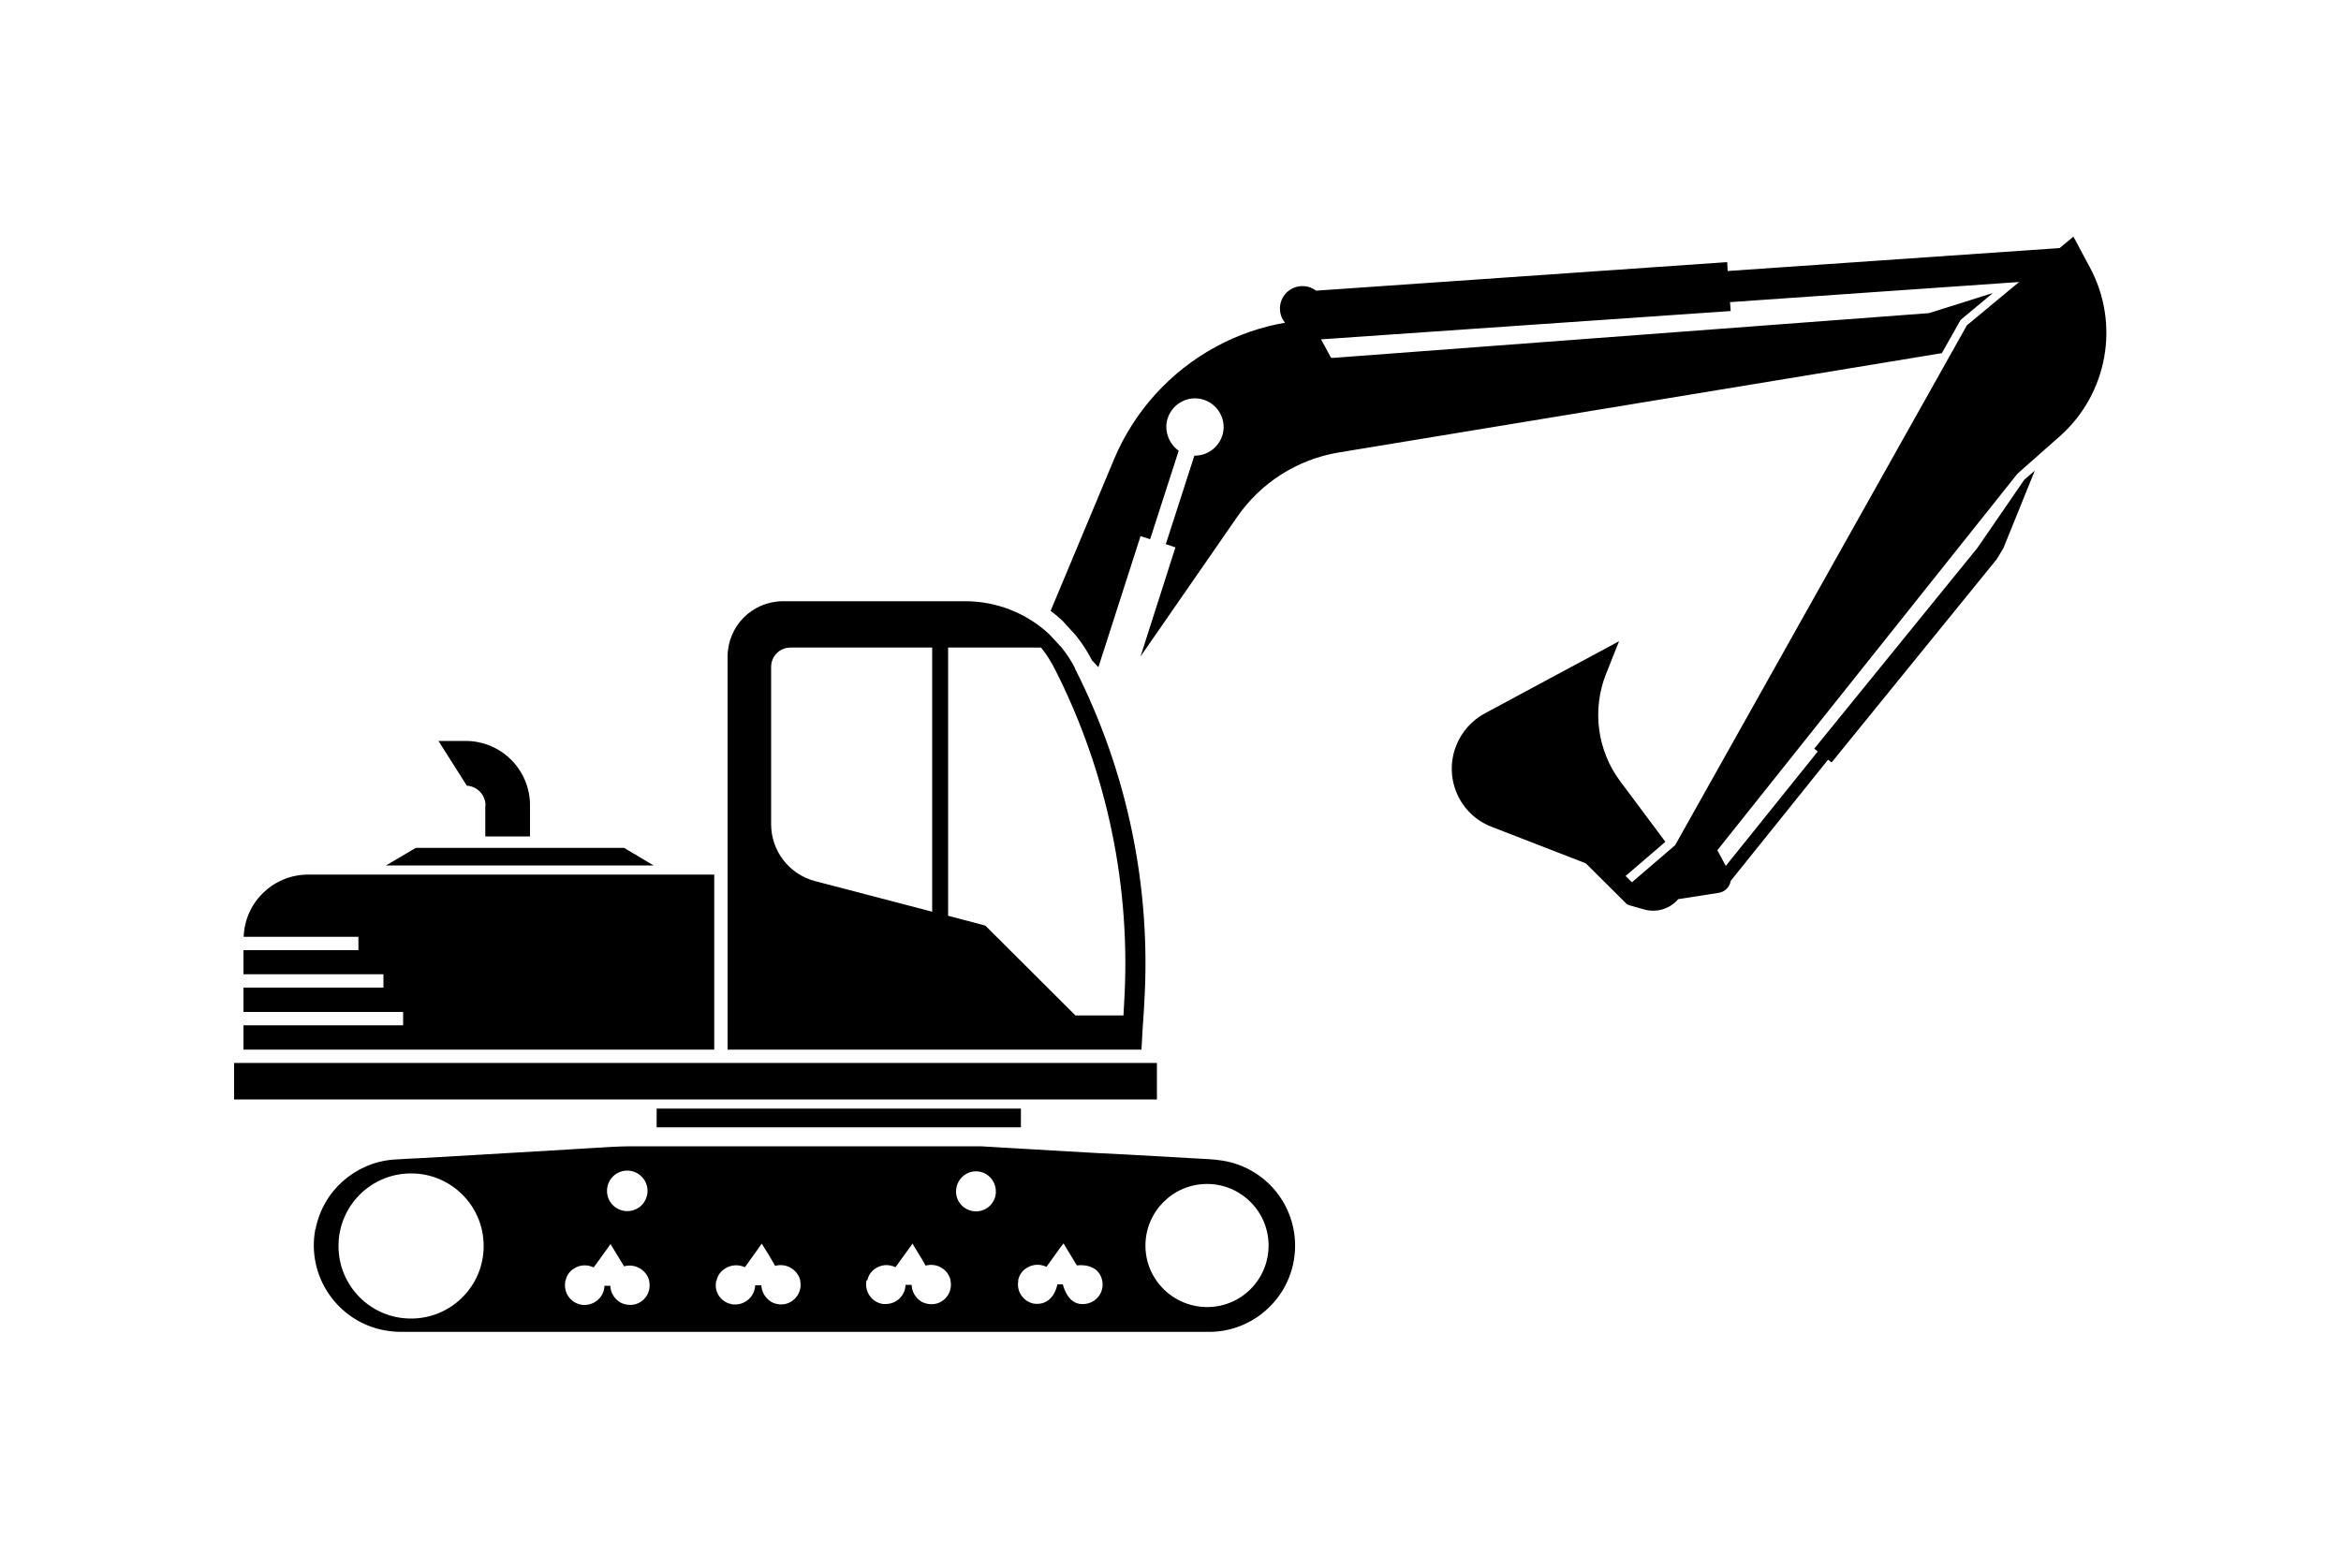
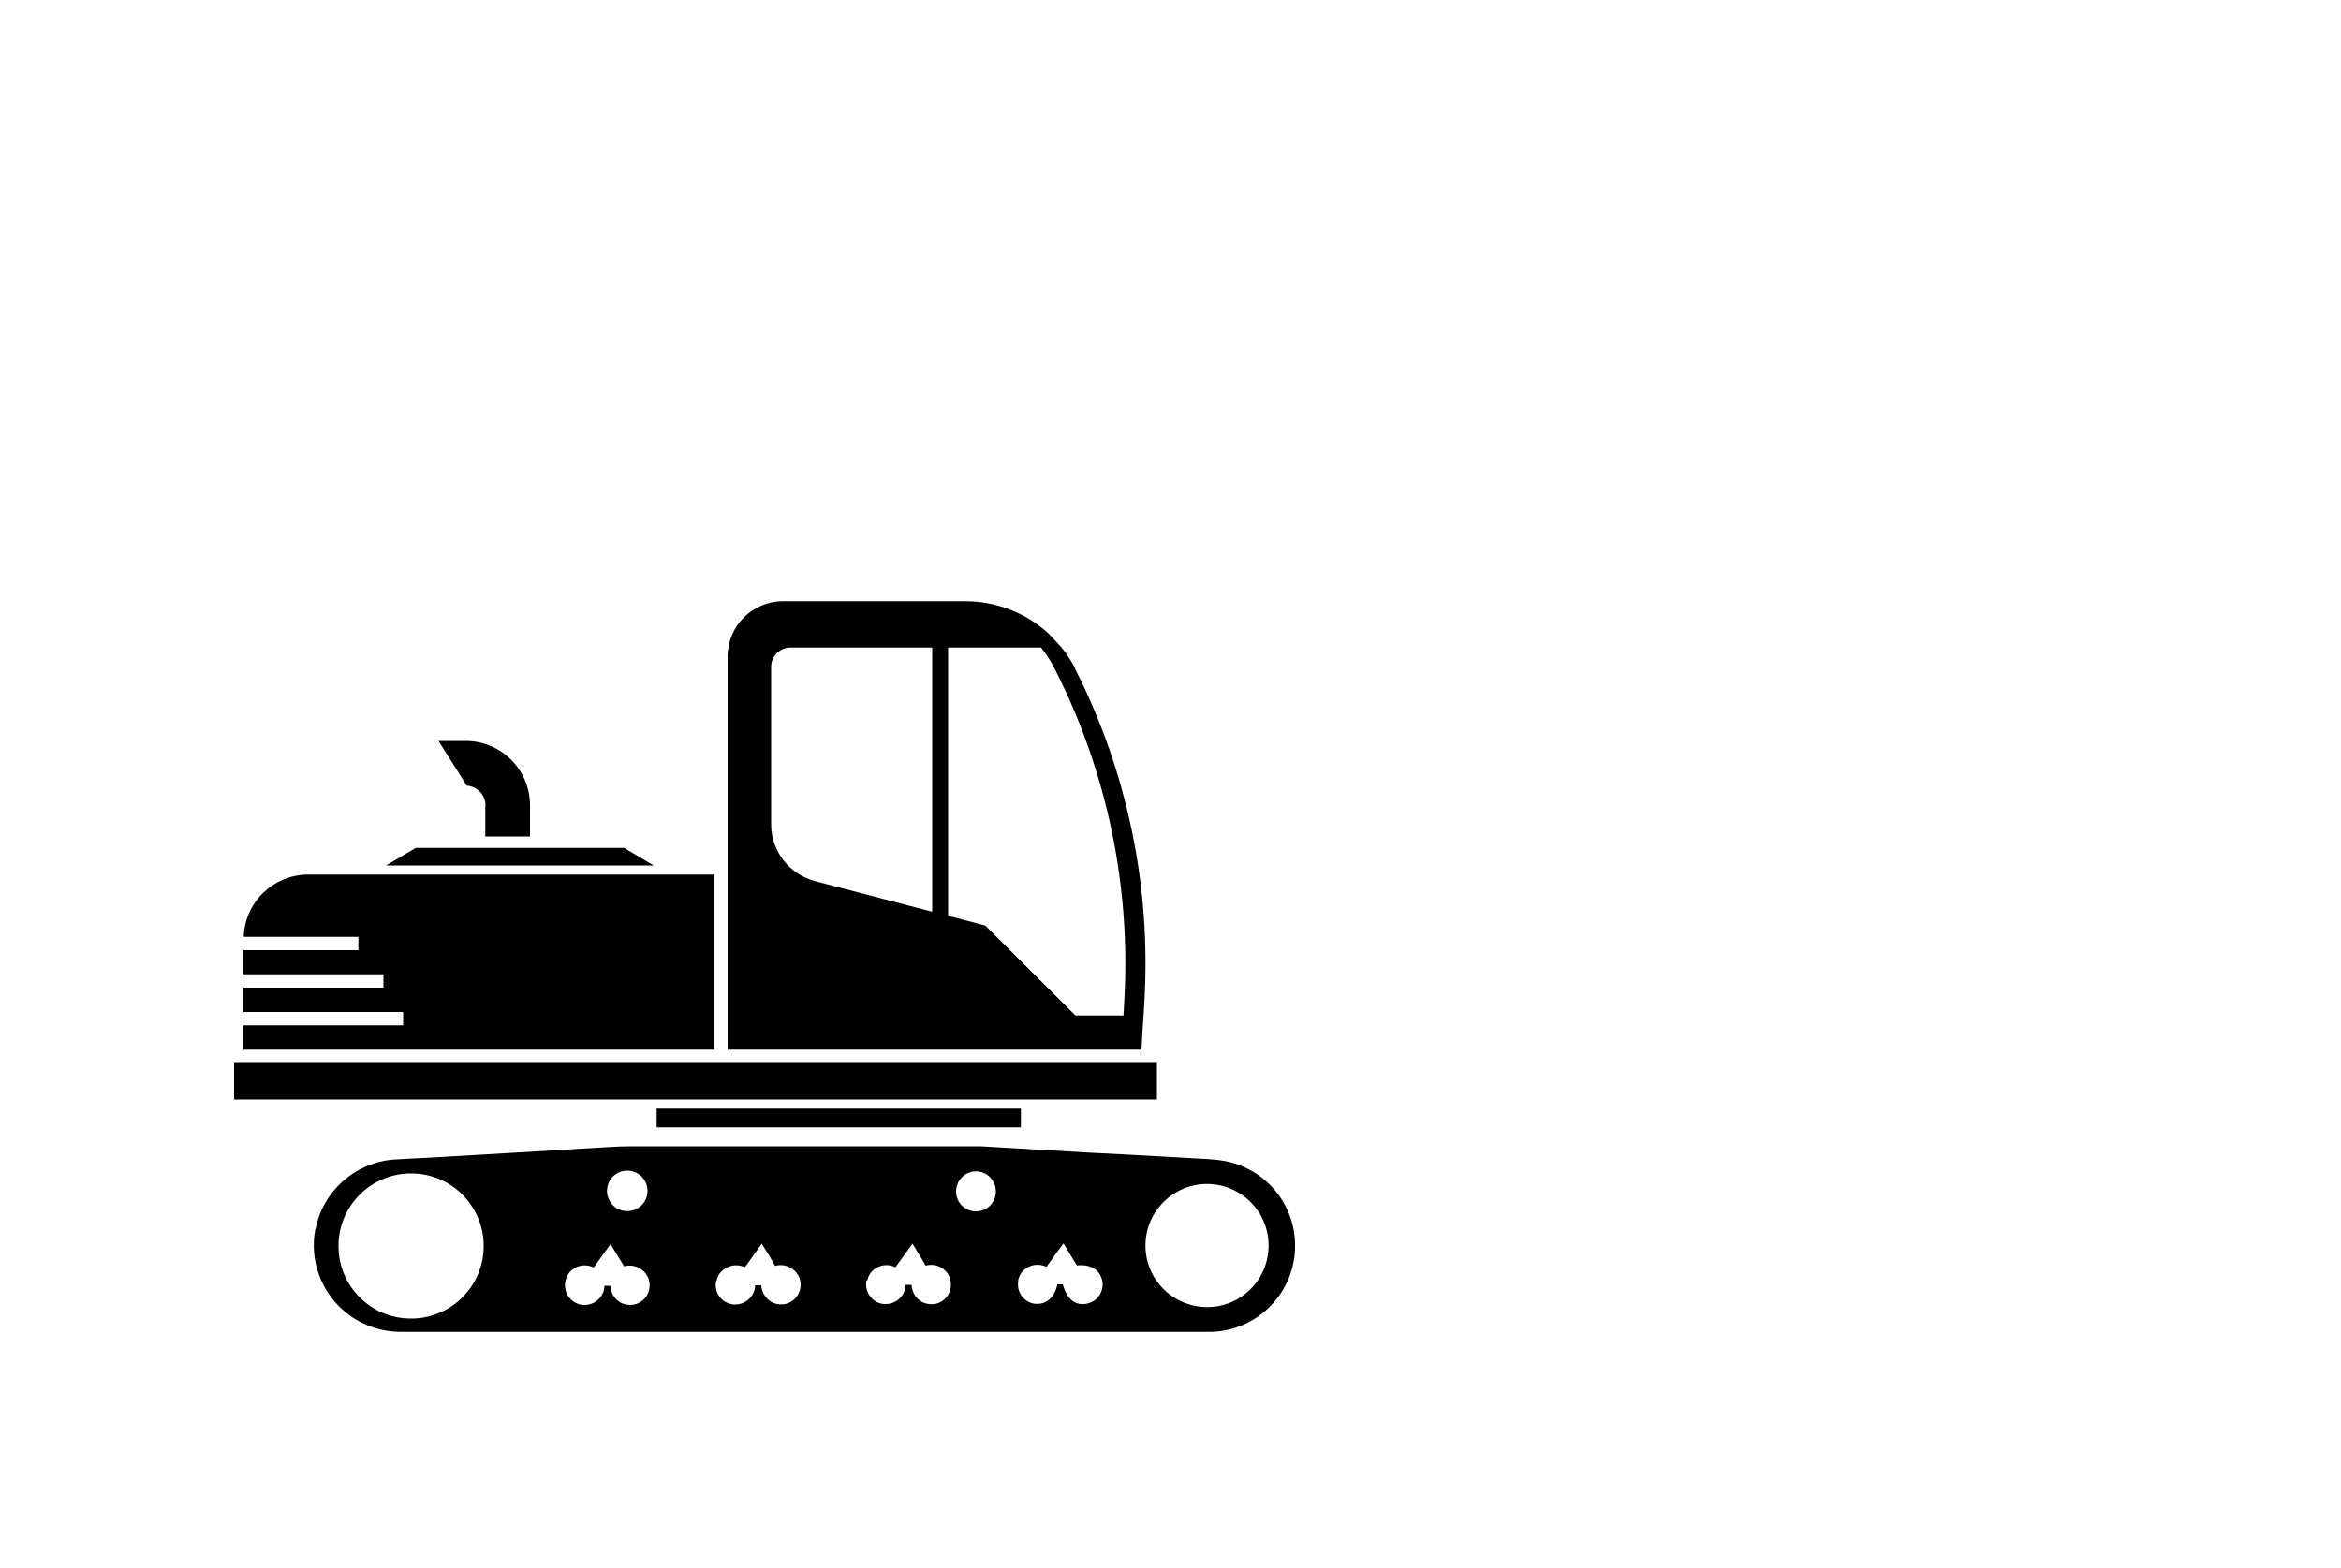
<svg xmlns="http://www.w3.org/2000/svg" id="Macchinari_terra" width="100" height="67" viewBox="0 0 100 67" class="uk-svg">
  <g id="a71b344e-8f7b-4723-84d6-65fbcf58964c">
    <path id="eb314f82-6e1b-462e-9523-4858b79d2760" d="M17.76,36.23h8.9l1.26,.75h-11.43l1.27-.75Z" />
    <path id="e1b4ad31-8385-4c42-a2f2-069e903c621c" d="M13.47,52.52c-.38,2,.93,3.93,2.93,4.32,0,0,0,0,0,0,.23,.04,.47,.07,.71,.07H51.53c2.03,.06,3.73-1.54,3.79-3.57,.06-1.86-1.28-3.47-3.12-3.75-.19-.03-.38-.05-.57-.06l-3.55-.2c-.82-.04-1.64-.08-2.45-.13l-3.74-.22h-14.94c-.58,0-1.16,.05-1.73,.08s-1.09,.07-1.66,.1l-3.23,.19-2.25,.13c-.43,.02-.86,.04-1.29,.07-1.64,.14-3,1.35-3.31,2.97Zm35.46,.7c0-1.45,1.18-2.63,2.63-2.63,1.45,0,2.63,1.18,2.63,2.63,0,1.45-1.17,2.63-2.62,2.63-1.45,0-2.64-1.17-2.64-2.62,0,0,0,0,0-.01v0Zm-5.44,1.5c.04-.21,.15-.39,.32-.51,.26-.19,.6-.22,.89-.08,.25-.33,.47-.67,.73-1l.57,.94c.61-.06,1.01,.2,1.09,.69,.07,.43-.21,.84-.64,.94-.51,.11-.87-.17-1.05-.82h-.23c-.14,.61-.52,.9-1.03,.82-.44-.1-.73-.53-.64-.98h-.01Zm-2.65-3.81c0-.47,.38-.86,.85-.86,.47,0,.84,.38,.85,.85,.01,.46-.36,.85-.82,.86,0,0,0,0,0,0h-.03c-.47,0-.85-.38-.85-.84h0Zm-3.79,3.8c.04-.21,.17-.4,.35-.51,.25-.17,.58-.19,.85-.05l.73-1.01,.29,.48c.1,.15,.19,.32,.27,.46,.46-.13,.94,.14,1.06,.6v.03c.1,.45-.18,.9-.63,1-.2,.04-.41,.01-.59-.08-.26-.15-.43-.43-.44-.73h-.26c-.01,.47-.4,.83-.87,.82-.05,0-.09,0-.14-.01-.45-.09-.74-.53-.66-.98,0,0,0-.01,0-.02h.02Zm-9.39-3.79c-.02,.48-.42,.85-.9,.83-.48-.02-.85-.42-.83-.9,.02-.48,.42-.85,.9-.83,.45,.02,.81,.38,.83,.83,0,.02,0,.04,0,.07Zm2.95,3.8c.04-.22,.18-.41,.37-.52,.25-.16,.57-.18,.84-.05l.72-1.01c.11,.18,.2,.33,.3,.48l.27,.47c.46-.13,.94,.14,1.07,.6v.03c.1,.45-.19,.9-.64,1-.2,.04-.41,.01-.59-.09-.25-.15-.41-.41-.43-.71h-.26c-.02,.47-.41,.83-.88,.82-.05,0-.1,0-.15-.02-.44-.09-.73-.52-.64-.96,0,0,0-.02,0-.03h.02Zm-6.45,0c.04-.21,.17-.4,.35-.51,.25-.17,.58-.19,.85-.05l.72-1,.58,.95c.46-.13,.94,.14,1.07,.6v.03c.1,.45-.18,.9-.63,1-.2,.04-.41,.01-.59-.08-.26-.15-.43-.42-.44-.72h-.25c-.01,.47-.41,.83-.87,.82,0,0,0,0,0,0-.05,0-.1,0-.16-.02-.45-.1-.73-.54-.64-.99h0v-.02Zm-9.7-1.49c0-1.71,1.4-3.1,3.11-3.09,1.71,0,3.1,1.4,3.09,3.11,0,1.71-1.4,3.1-3.11,3.09-1.71,0-3.09-1.39-3.09-3.09v-.02Z" />
    <rect id="af508ce3-a1af-4160-8e33-52febffa38f6" x="10" y="45.42" width="39.42" height="1.56" />
    <rect id="e47fac9d-f0d1-4c58-ac0e-e0969fa16bf9" x="28.05" y="47.37" width="15.56" height=".8" />
    <path id="e38ddcec-4c67-417a-82dd-23cea640a6ca" d="M20.74,34.42c0-.45-.35-.82-.8-.85l-1.21-1.91h1.16c1.52,0,2.75,1.23,2.75,2.75v1.33h-1.91v-1.31Z" />
    <path id="a8923267-3320-4652-8761-07e6a116418f" d="M10.4,43.81h6.82v-.57h-6.82v-1.04h5.98v-.57h-5.98v-1.03h4.91v-.57h-4.9c.05-1.48,1.26-2.65,2.74-2.66H30.51v7.48H10.4v-1.04Z" />
    <path id="e4c5ca01-c5de-4116-81bc-e0906a8e7b0d" d="M45.93,28.57c-.16-.32-.36-.63-.59-.91l-.53-.57c-.97-.9-2.25-1.4-3.58-1.4h-7.78c-1.31,0-2.37,1.06-2.37,2.37,0,0,0,0,0,0v16.79h17.68l.05-.9,.04-.57,.03-.53c.3-4.94-.72-9.87-2.96-14.28Zm-6.1,10.39l-5.01-1.31c-1.11-.29-1.88-1.29-1.88-2.43v-6.73c0-.45,.37-.82,.82-.82h6.06v11.29Zm8.19,3.9l-.03,.53h-2.05l-3.85-3.84-1.59-.42v-11.46h3.97c.23,.28,.42,.59,.59,.92,2.24,4.41,3.26,9.33,2.96,14.26h0Z" />
-     <path id="bd858d06-19b1-4555-a790-3784ce6bbfc4" d="M50.21,23.39l-.74-.25,.33,.11,1.22-3.78c.67,.01,1.23-.52,1.25-1.2,.01-.67-.52-1.23-1.2-1.25-.67-.01-1.23,.52-1.25,1.2,0,.41,.19,.8,.53,1.04l-1.22,3.78-.41-.13-1.8,5.6-.27-.29h0c-.19-.37-.42-.73-.68-1.05l-.04-.05-.56-.61c-.16-.15-.32-.28-.49-.41l2.71-6.48c.86-2.05,2.4-3.75,4.36-4.81,.92-.5,1.91-.84,2.94-1.02-.04-.05-.07-.1-.1-.15-.25-.47-.08-1.05,.39-1.3,.33-.18,.74-.15,1.04,.08l17.56-1.22,.02,.38,14.18-.98,.59-.49,.7,1.31c1.3,2.41,.77,5.4-1.28,7.22l-1.81,1.6-12.82,16.09,.36,.67,3.93-4.89,.22,.18-.37-.3,6.97-8.58,2-2.91,.45-.39-1.34,3.31-.29,.48-7.05,8.68-.15-.12-4.16,5.18c-.04,.26-.25,.47-.51,.51l-1.73,.27c-.36,.42-.93,.59-1.46,.44l-.67-.19v-.04l-.03,.04-1.79-1.78-4.02-1.56c-1.38-.53-2.06-2.08-1.52-3.46,.23-.59,.67-1.09,1.23-1.39l5.73-3.08-.56,1.41c-.6,1.52-.37,3.25,.6,4.56l1.94,2.6-1.7,1.46,.27,.27,1.84-1.58,.02-.03,12.45-22.19,2.23-1.85-12.35,.86,.03,.38-17.5,1.21,.43,.79h.12l25.42-1.91,2.73-.86-1.38,1.15-.8,1.42-25.8,4.25c-1.74,.3-3.28,1.28-4.29,2.73l-4.14,5.98,1.49-4.66Z" />
  </g>
</svg>